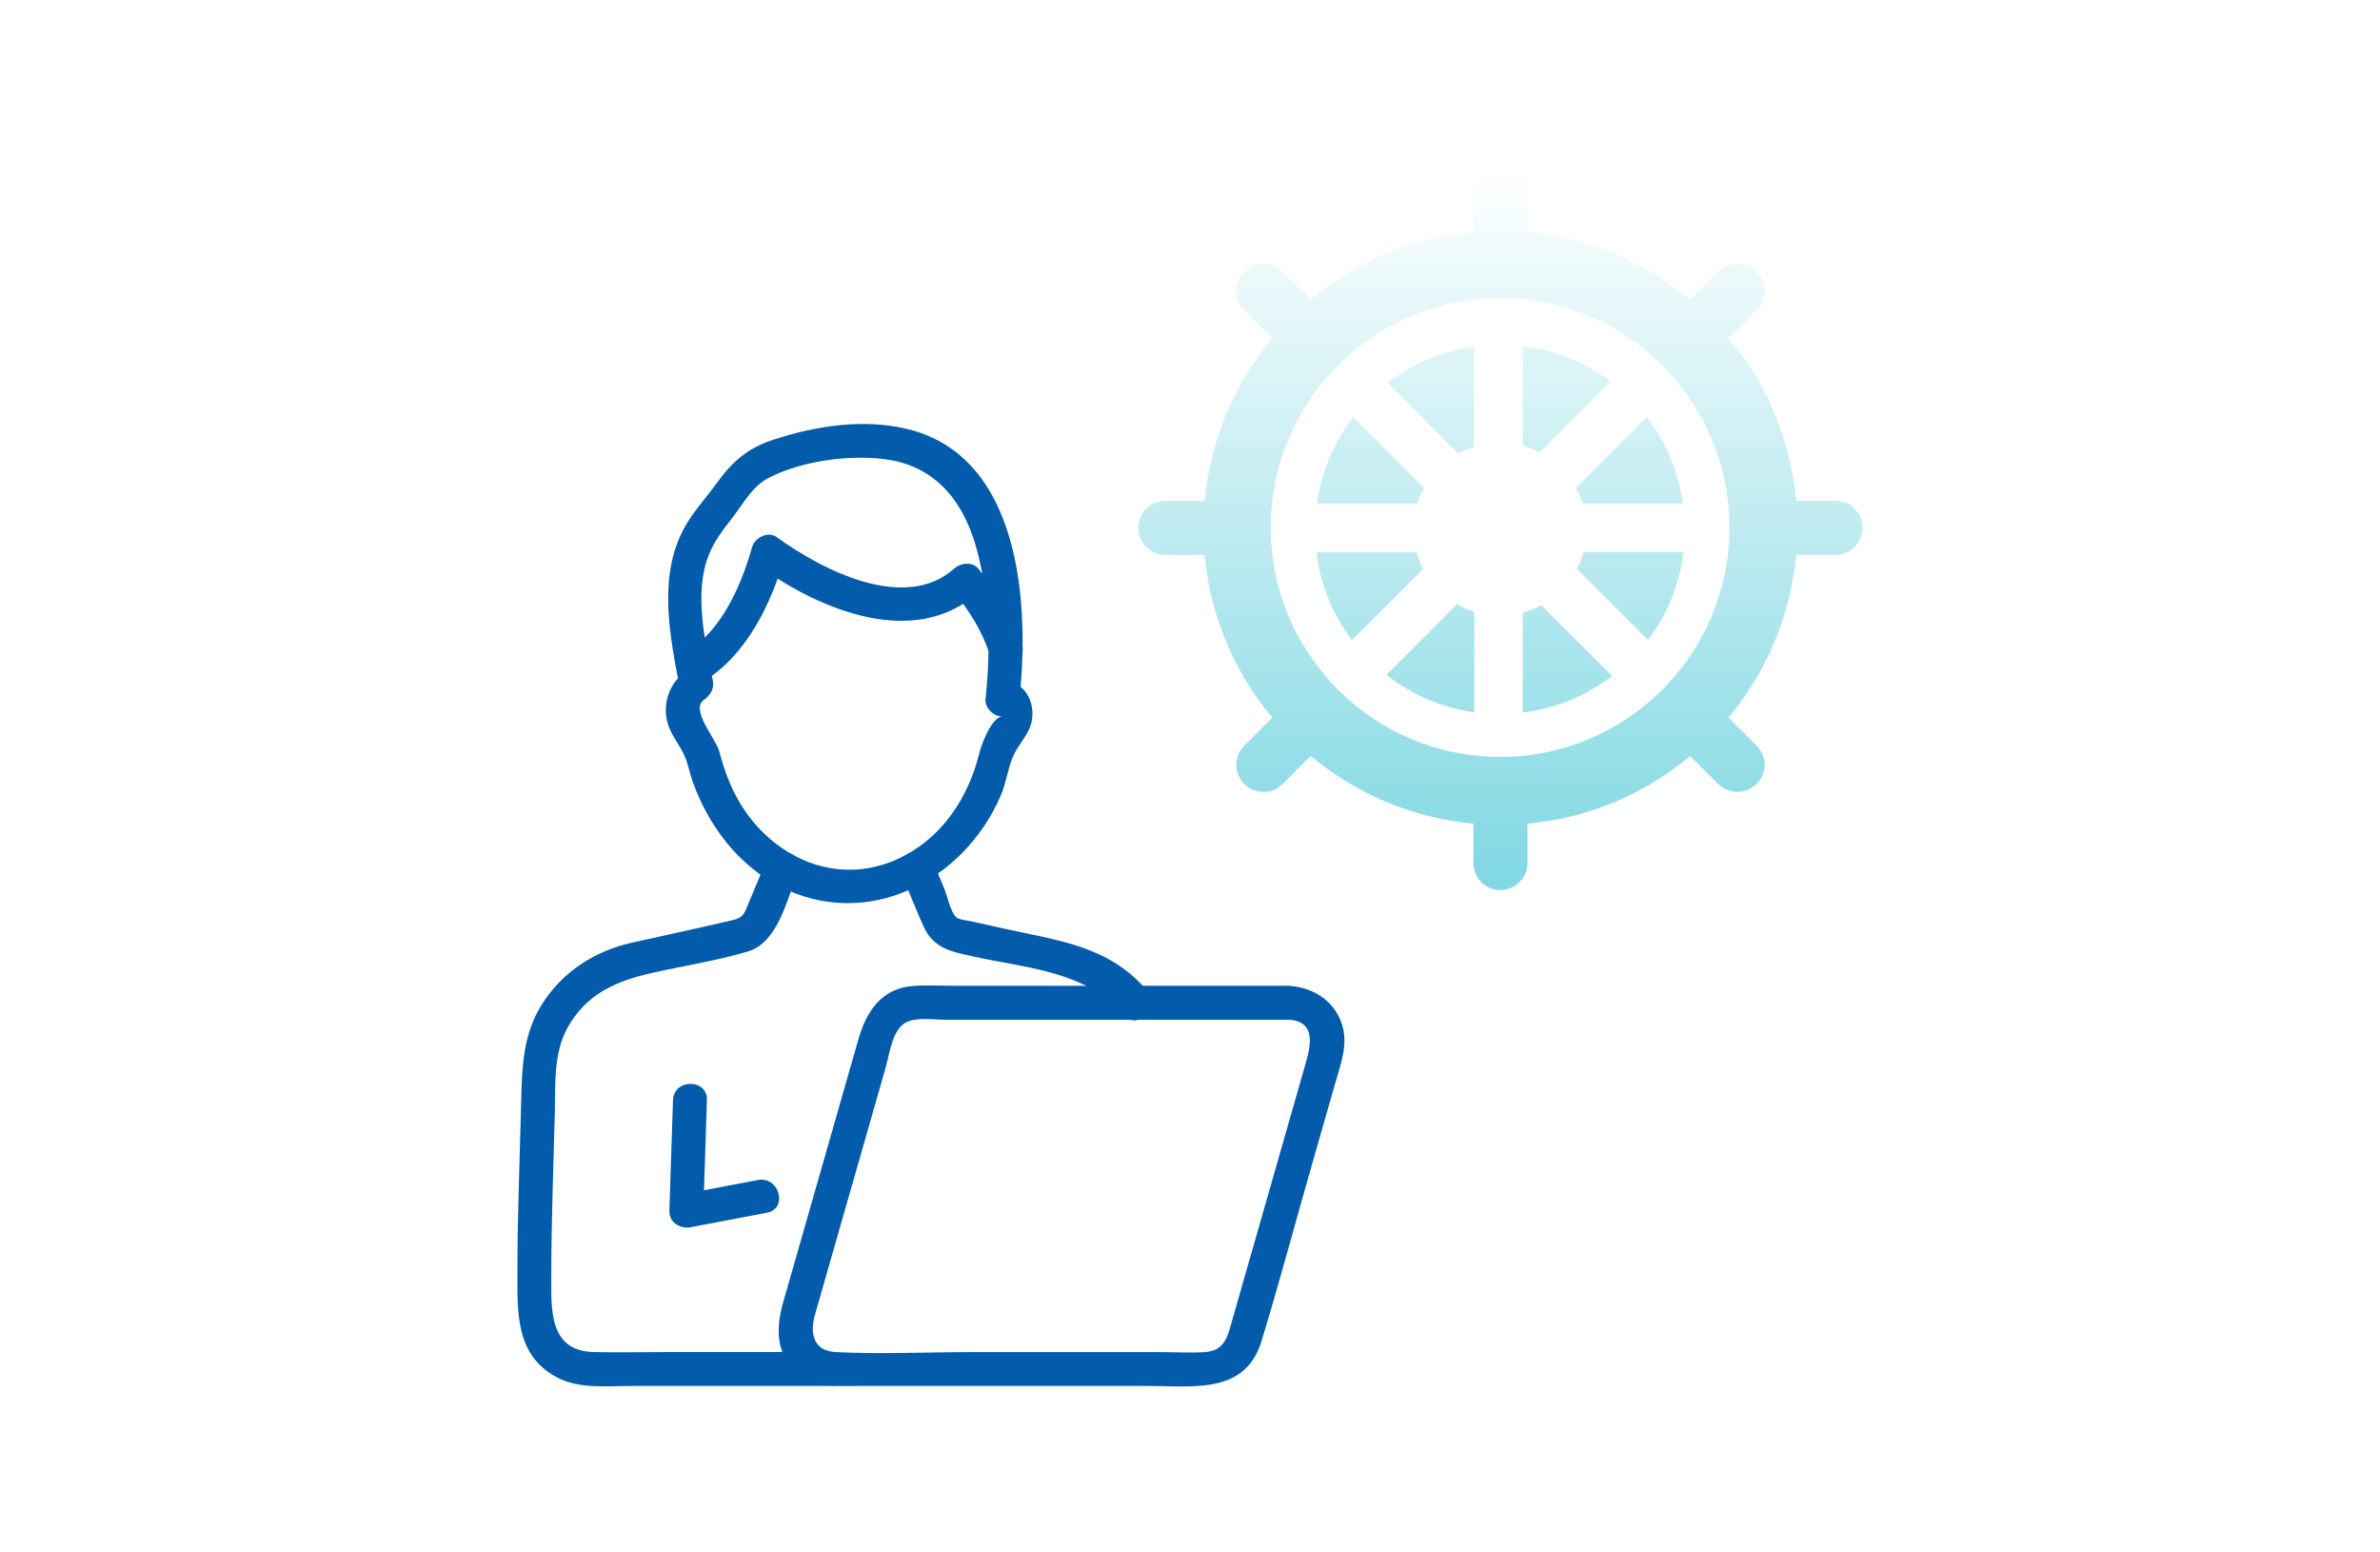
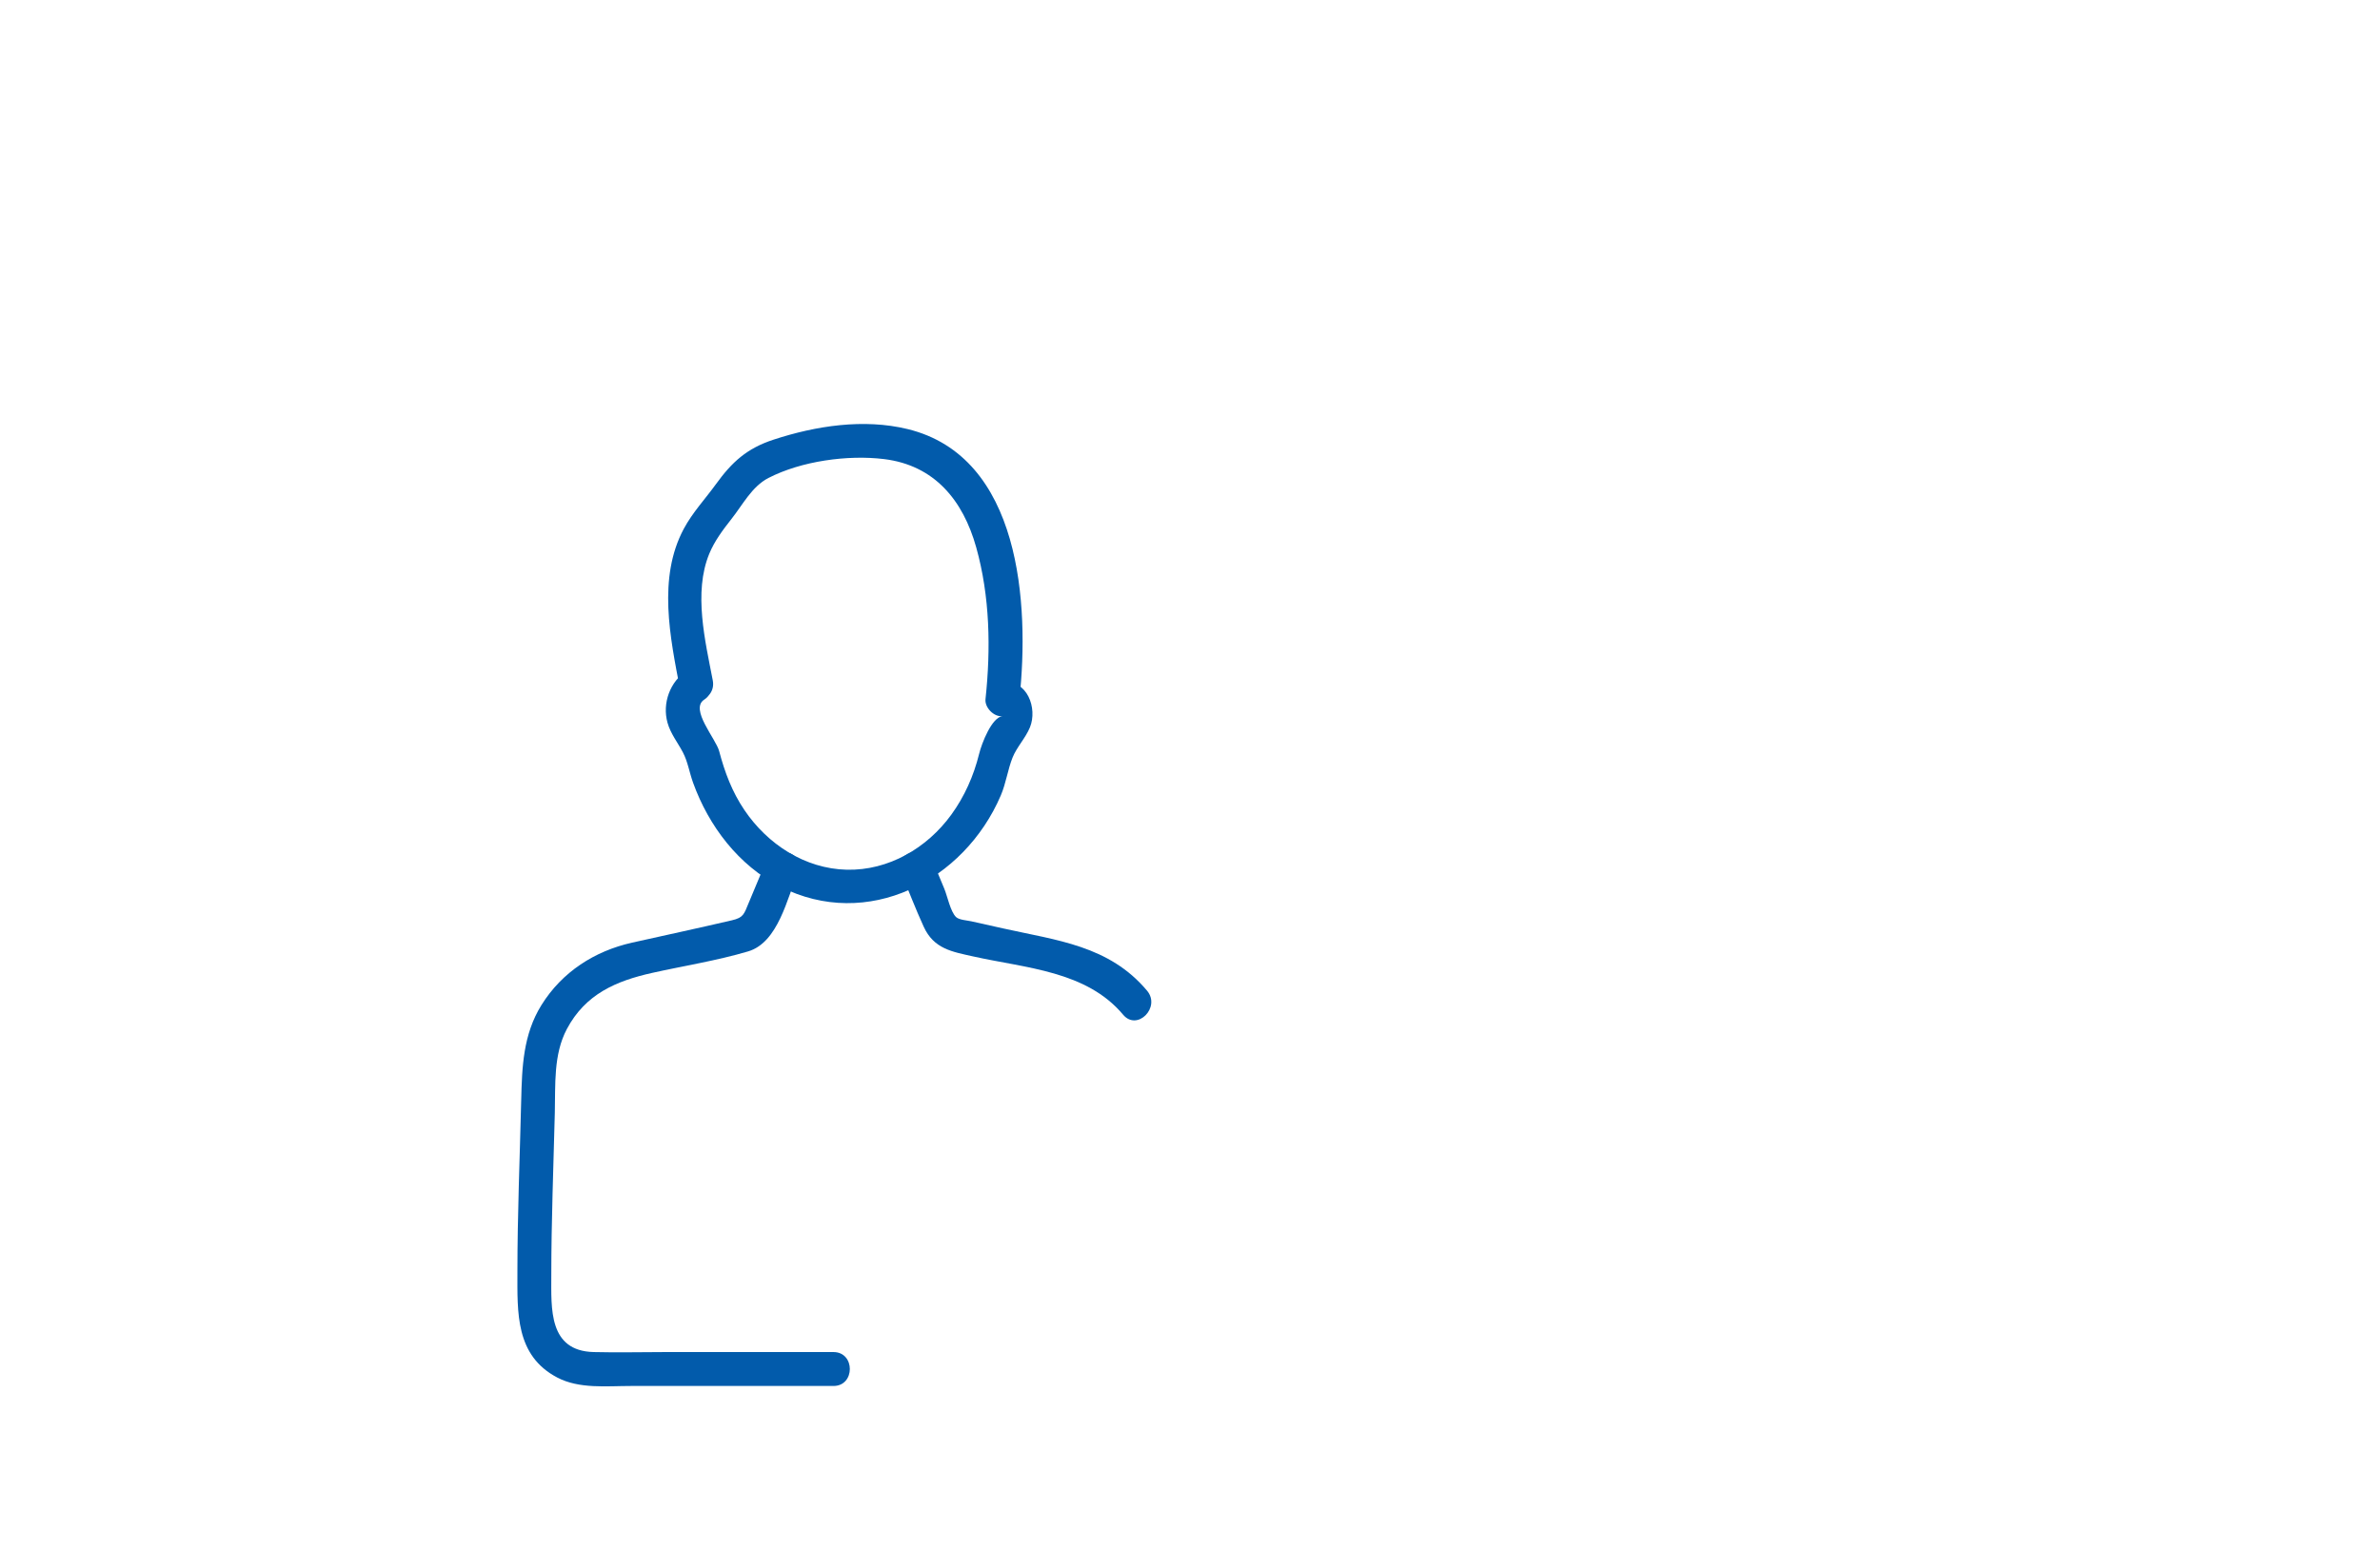
<svg xmlns="http://www.w3.org/2000/svg" width="230" height="150" viewBox="0 0 230 150" fill="none">
-   <path d="M124.559 95.249H92.187C90.877 95.249 89.544 95.171 88.237 95.268C85.13 95.502 83.71 97.784 82.942 100.464C81.25 106.385 79.554 112.302 77.862 118.223C77.136 120.762 76.407 123.301 75.682 125.84C74.945 128.418 74.941 131.133 77.382 132.884C79.02 134.062 80.872 133.918 82.763 133.918H111.028C115.251 133.918 120.32 134.745 121.896 129.624C123.557 124.21 125.015 118.722 126.571 113.277C127.39 110.418 128.205 107.559 129.023 104.7C129.581 102.753 130.357 100.815 129.624 98.79C128.825 96.587 126.809 95.401 124.555 95.249C122.449 95.105 122.461 98.381 124.555 98.525C127.483 98.724 126.524 101.525 126.021 103.292C125.307 105.788 124.594 108.284 123.88 110.78C122.297 116.315 120.714 121.85 119.131 127.385C118.694 128.918 118.449 130.517 116.456 130.646C115.033 130.739 113.571 130.646 112.148 130.646H93.95C89.579 130.646 85.145 130.856 80.778 130.646C78.536 130.536 78.263 128.754 78.758 127.022C79.367 124.892 79.975 122.763 80.587 120.637C82.26 114.794 83.933 108.947 85.602 103.104C85.976 101.798 86.229 99.442 87.582 98.775C88.627 98.256 90.253 98.533 91.372 98.533H124.567C126.676 98.533 126.676 95.257 124.567 95.257L124.559 95.249Z" fill="#025BAB" />
-   <path d="M67.989 65.831C72.13 63.339 74.571 58.276 75.835 53.759L73.429 54.738C79.168 58.896 88.355 62.766 94.531 57.254H92.215C93.646 58.943 94.871 60.944 95.584 63.035C96.259 65.02 99.425 64.166 98.743 62.165C97.838 59.505 96.344 57.075 94.531 54.937C93.935 54.235 92.831 54.387 92.215 54.937C87.474 59.169 79.55 55.148 75.078 51.91C74.201 51.275 72.933 51.953 72.672 52.889C71.643 56.568 69.713 60.971 66.332 63.003C64.527 64.088 66.172 66.923 67.985 65.831H67.989Z" fill="#025BAB" />
  <path d="M66.39 64.778C64.752 65.855 63.98 67.941 64.507 69.833C64.799 70.886 65.497 71.748 65.996 72.7C66.472 73.609 66.62 74.638 66.979 75.629C68.488 79.814 71.377 83.625 75.393 85.669C83.82 89.96 93.174 85.123 96.714 76.862C97.221 75.68 97.389 74.362 97.849 73.207C98.255 72.185 99.109 71.315 99.534 70.274C100.278 68.448 99.284 65.624 96.878 65.921L98.516 67.559C99.495 58.409 98.668 44.121 87.703 41.457C83.465 40.428 78.836 41.141 74.746 42.483C72.176 43.325 70.734 44.644 69.194 46.773C68.152 48.213 66.928 49.512 66.082 51.091C63.54 55.842 64.764 61.603 65.723 66.615C66.121 68.683 69.275 67.809 68.882 65.745C68.156 61.966 66.998 57.254 68.542 53.506C69.045 52.281 69.868 51.185 70.683 50.151C71.767 48.782 72.668 47 74.259 46.185C77.44 44.546 81.925 43.93 85.434 44.359C90.312 44.956 93.069 48.349 94.34 52.886C95.669 57.632 95.759 62.684 95.237 67.559C95.151 68.367 96.059 69.299 96.874 69.197C95.849 69.322 94.878 71.787 94.617 72.856C94.098 74.958 93.213 76.955 91.938 78.711C89.594 81.94 85.874 84.128 81.831 84.035C77.78 83.941 74.173 81.573 71.939 78.27C70.749 76.515 70.036 74.611 69.498 72.575C69.178 71.366 66.639 68.534 68.047 67.606C69.802 66.451 68.16 63.612 66.394 64.778H66.39Z" fill="#025BAB" />
-   <path d="M65.038 106.306C64.921 109.871 64.804 113.432 64.687 116.997C64.648 118.132 65.759 118.768 66.761 118.577C69.214 118.109 71.663 117.641 74.115 117.177C76.182 116.783 75.308 113.624 73.246 114.017C70.793 114.486 68.344 114.954 65.892 115.418C66.582 115.944 67.272 116.471 67.966 116.997C68.083 113.432 68.2 109.871 68.317 106.306C68.387 104.196 65.112 104.2 65.042 106.306H65.038Z" fill="#025BAB" />
  <path d="M73.959 83.399C73.428 84.671 72.894 85.942 72.364 87.214C71.9 88.325 71.861 88.661 70.734 88.922C67.521 89.671 64.296 90.365 61.08 91.083C57.469 91.89 54.322 93.907 52.33 97.105C50.552 99.956 50.446 103.096 50.368 106.322C50.236 111.841 50.002 117.364 50.002 122.887C50.002 126.807 49.791 130.969 53.847 133.099C55.987 134.222 58.627 133.918 60.967 133.918H80.545C82.654 133.918 82.654 130.641 80.545 130.641H64.293C61.988 130.641 59.68 130.7 57.375 130.641C52.996 130.532 53.277 126.433 53.277 123.238C53.277 117.996 53.488 112.75 53.617 107.512C53.683 104.797 53.472 101.895 54.782 99.426C56.576 96.048 59.543 94.784 63.01 94.008C66.082 93.322 69.276 92.823 72.294 91.929C75.207 91.067 76.076 86.769 77.121 84.273C77.932 82.33 74.766 81.484 73.963 83.403L73.959 83.399Z" fill="#025BAB" />
  <path d="M87.064 84.273C87.793 86.024 88.472 87.807 89.26 89.531C90.242 91.688 92.001 91.957 94.059 92.417C99.136 93.552 104.981 93.805 108.537 98.045C109.894 99.664 112.199 97.335 110.854 95.728C107.188 91.36 102.139 90.868 96.937 89.706C95.912 89.476 94.89 89.25 93.865 89.02C93.482 88.934 92.703 88.891 92.402 88.618C91.856 88.119 91.541 86.547 91.256 85.872C90.913 85.049 90.57 84.226 90.227 83.403C89.427 81.484 86.257 82.326 87.068 84.273H87.064Z" fill="#025BAB" />
-   <path fill-rule="evenodd" clip-rule="evenodd" d="M173.584 48.385H177.385C178.814 48.385 180 49.571 180 51C180 52.429 178.844 53.615 177.385 53.615H173.584C173.036 59.545 170.665 64.988 167.046 69.336L169.752 72.043C170.786 73.076 170.786 74.719 169.752 75.752C169.235 76.269 168.566 76.513 167.897 76.513C167.229 76.513 166.56 76.269 166.043 75.752L163.336 73.046C158.988 76.695 153.575 79.037 147.615 79.584V83.385C147.615 84.814 146.429 86 145 86C143.571 86 142.385 84.844 142.385 83.385V79.584C136.455 79.037 131.012 76.665 126.664 73.046L123.957 75.752C123.44 76.269 122.772 76.513 122.103 76.513C121.434 76.513 120.765 76.269 120.248 75.752C119.214 74.719 119.214 73.076 120.248 72.043L122.954 69.336C119.305 64.988 116.964 59.575 116.416 53.615H112.615C111.186 53.615 110 52.429 110 51C110 49.571 111.156 48.385 112.615 48.385H116.416C116.964 42.455 119.335 37.012 122.954 32.664L120.248 29.957C119.214 28.924 119.214 27.282 120.248 26.248C121.281 25.214 122.924 25.214 123.957 26.248L126.664 28.954C131.012 25.305 136.425 22.963 142.385 22.416V18.615C142.385 17.186 143.571 16 145 16C146.429 16 147.615 17.155 147.615 18.615V22.416C153.545 22.963 158.988 25.335 163.336 28.954L166.043 26.248C167.076 25.214 168.718 25.214 169.752 26.248C170.786 27.282 170.786 28.924 169.752 29.957L167.046 32.664C170.695 37.012 173.036 42.425 173.584 48.385ZM122.802 50.97C122.802 63.194 132.745 73.137 144.97 73.137C157.194 73.137 167.137 63.194 167.137 50.97C167.137 38.745 157.194 28.802 144.97 28.802C132.745 28.802 122.802 38.745 122.802 50.97ZM147.159 33.424C150.26 33.82 153.149 34.975 155.643 36.861L148.77 43.733C148.253 43.459 147.706 43.246 147.159 43.094V33.424ZM140.925 43.824C141.412 43.55 141.929 43.337 142.446 43.185V33.485C139.405 33.911 136.546 35.097 134.083 36.982L140.925 43.824ZM137.611 47.138L130.769 40.296C128.883 42.759 127.697 45.618 127.272 48.658H136.972C137.124 48.142 137.337 47.625 137.611 47.138ZM136.882 53.372H127.212C127.607 56.443 128.762 59.362 130.648 61.856L137.52 54.984C137.246 54.467 137.034 53.919 136.882 53.372ZM142.476 68.82C139.343 68.394 136.455 67.147 133.961 65.201H133.992L140.803 58.389C141.32 58.694 141.898 58.937 142.476 59.119V68.82ZM147.159 59.21V68.85C150.321 68.454 153.271 67.238 155.795 65.322L148.953 58.48C148.375 58.785 147.797 59.028 147.159 59.21ZM152.937 48.658C152.785 48.142 152.572 47.625 152.298 47.138L159.14 40.296C161.025 42.759 162.211 45.618 162.637 48.658H152.937ZM152.39 54.953L159.262 61.825C161.147 59.332 162.303 56.443 162.698 53.341H153.028C152.876 53.889 152.664 54.436 152.39 54.953Z" fill="url(#paint0_linear_8562_2776)" />
  <defs>
    <linearGradient id="paint0_linear_8562_2776" x1="145" y1="16" x2="145" y2="86" gradientUnits="userSpaceOnUse">
      <stop stop-color="#01B0C6" stop-opacity="0" />
      <stop offset="1" stop-color="#01B0C6" stop-opacity="0.5" />
    </linearGradient>
  </defs>
</svg>